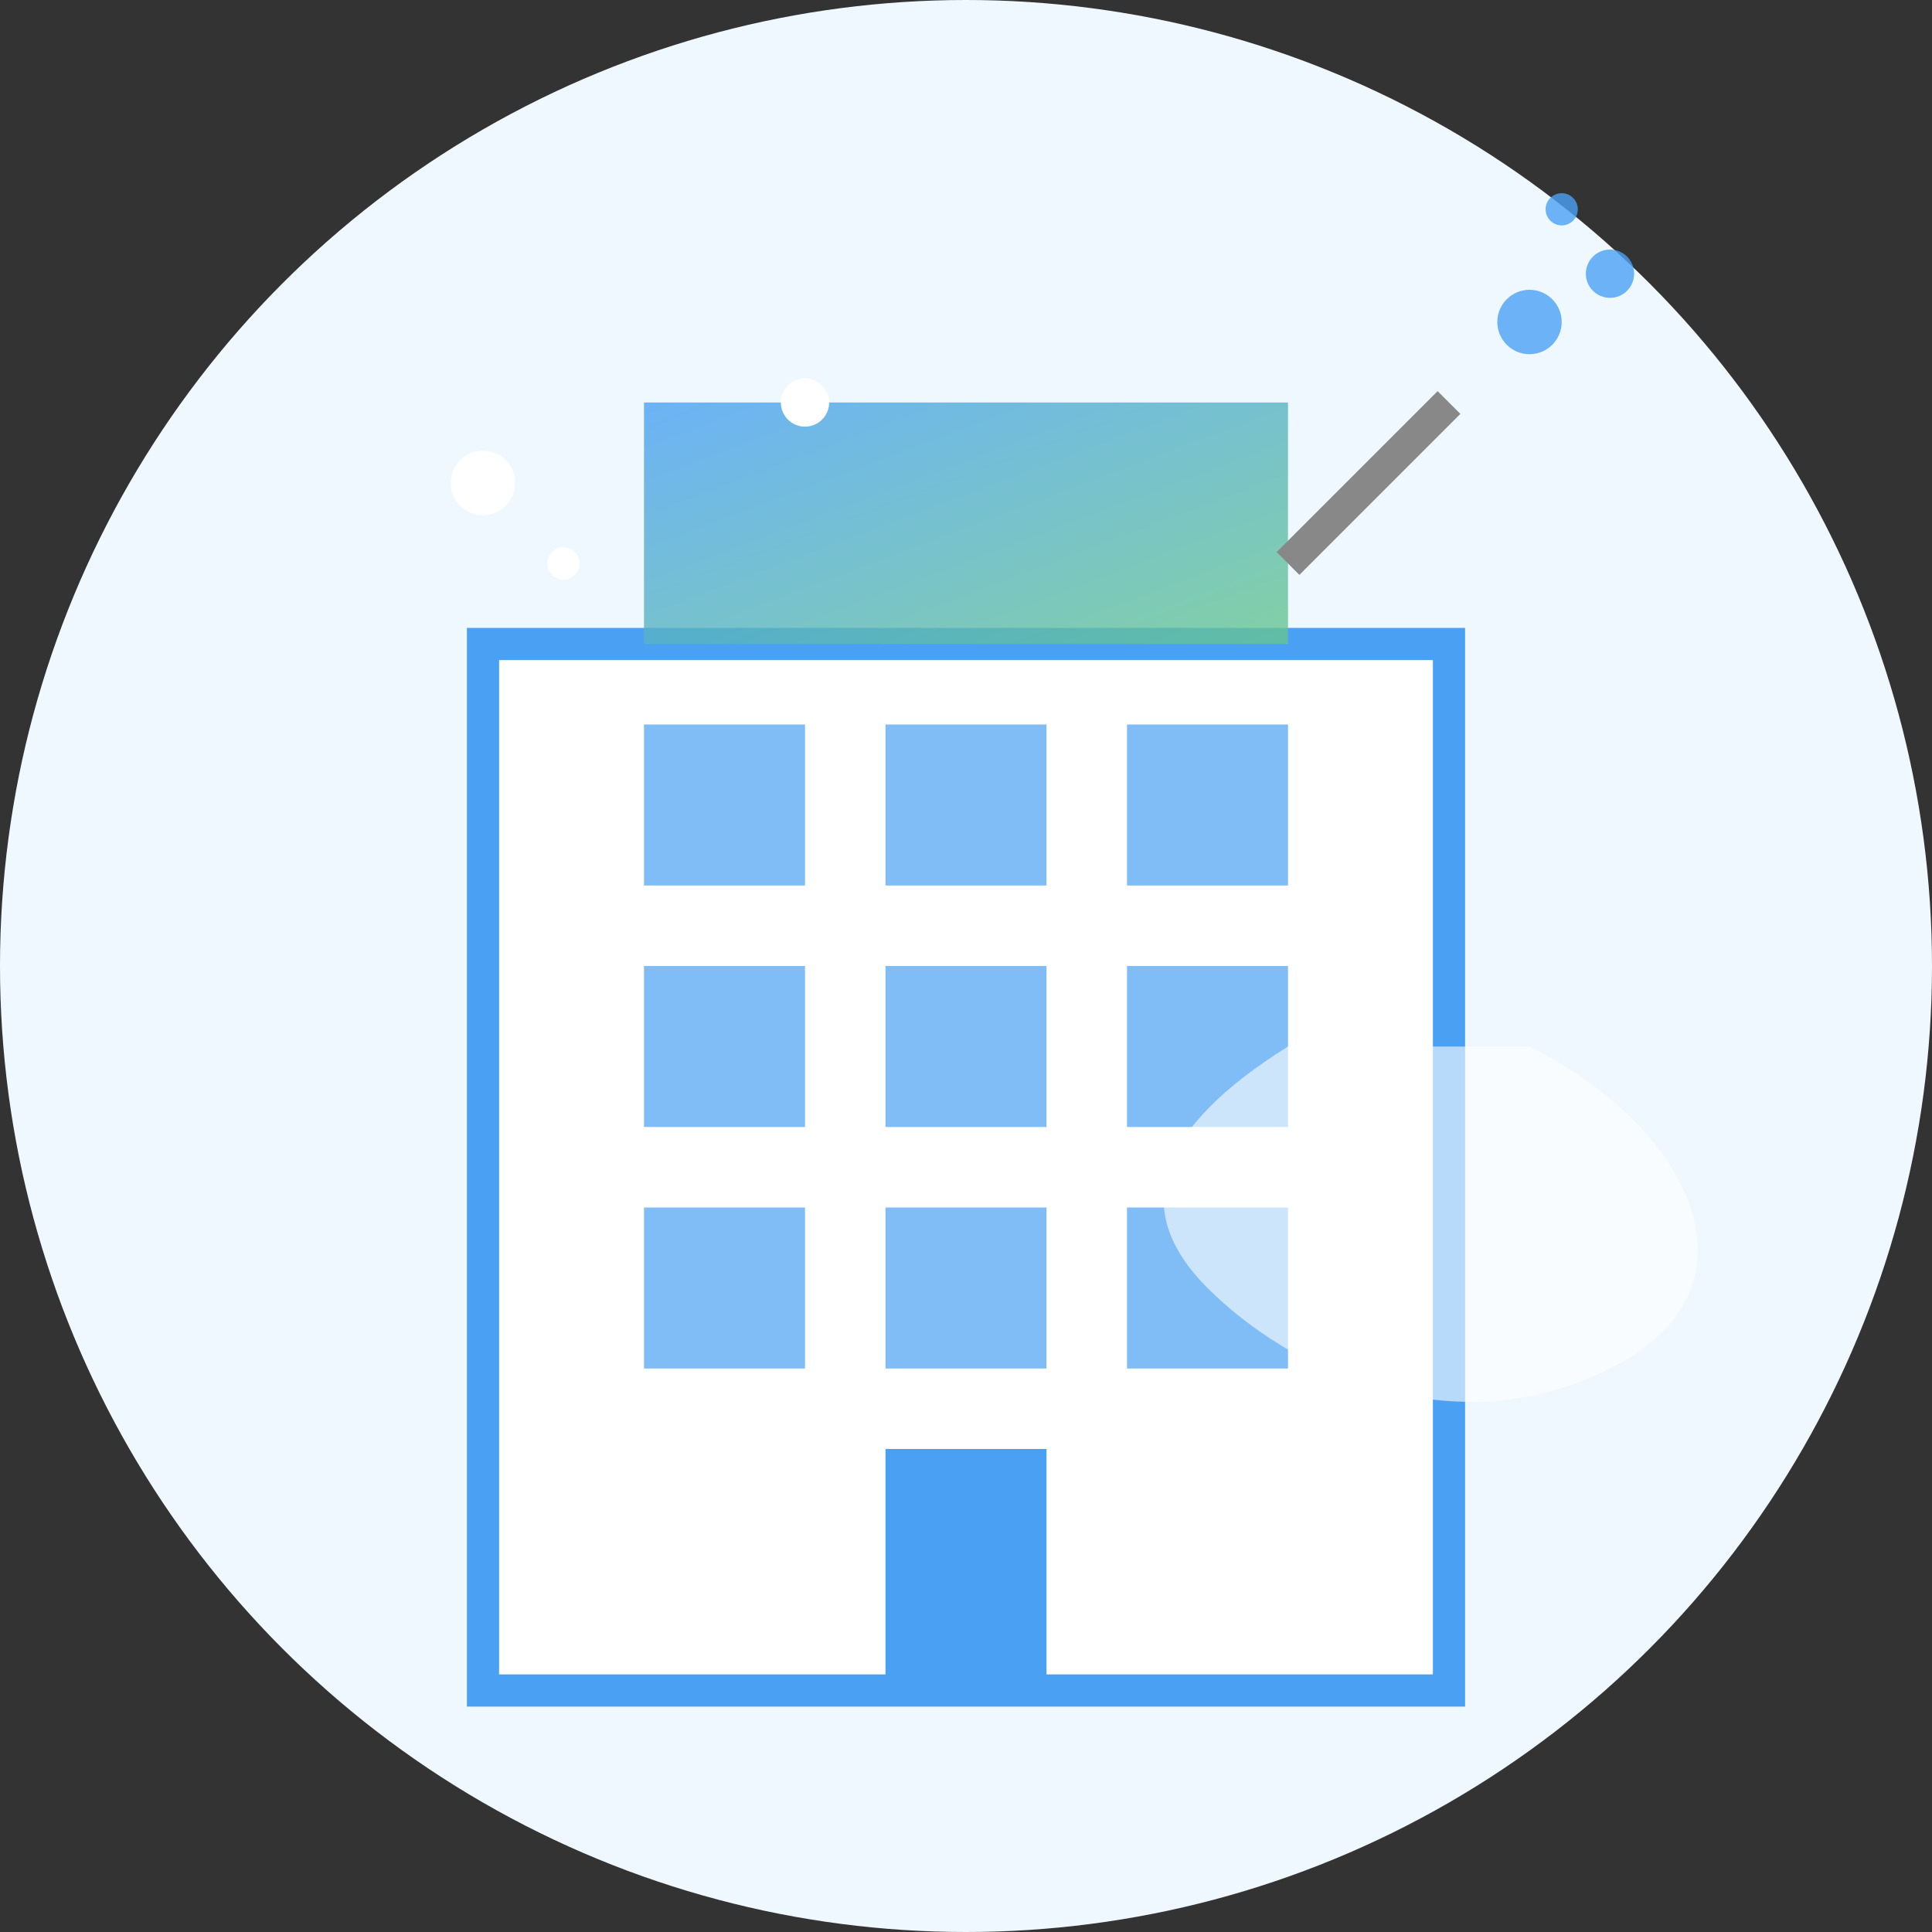
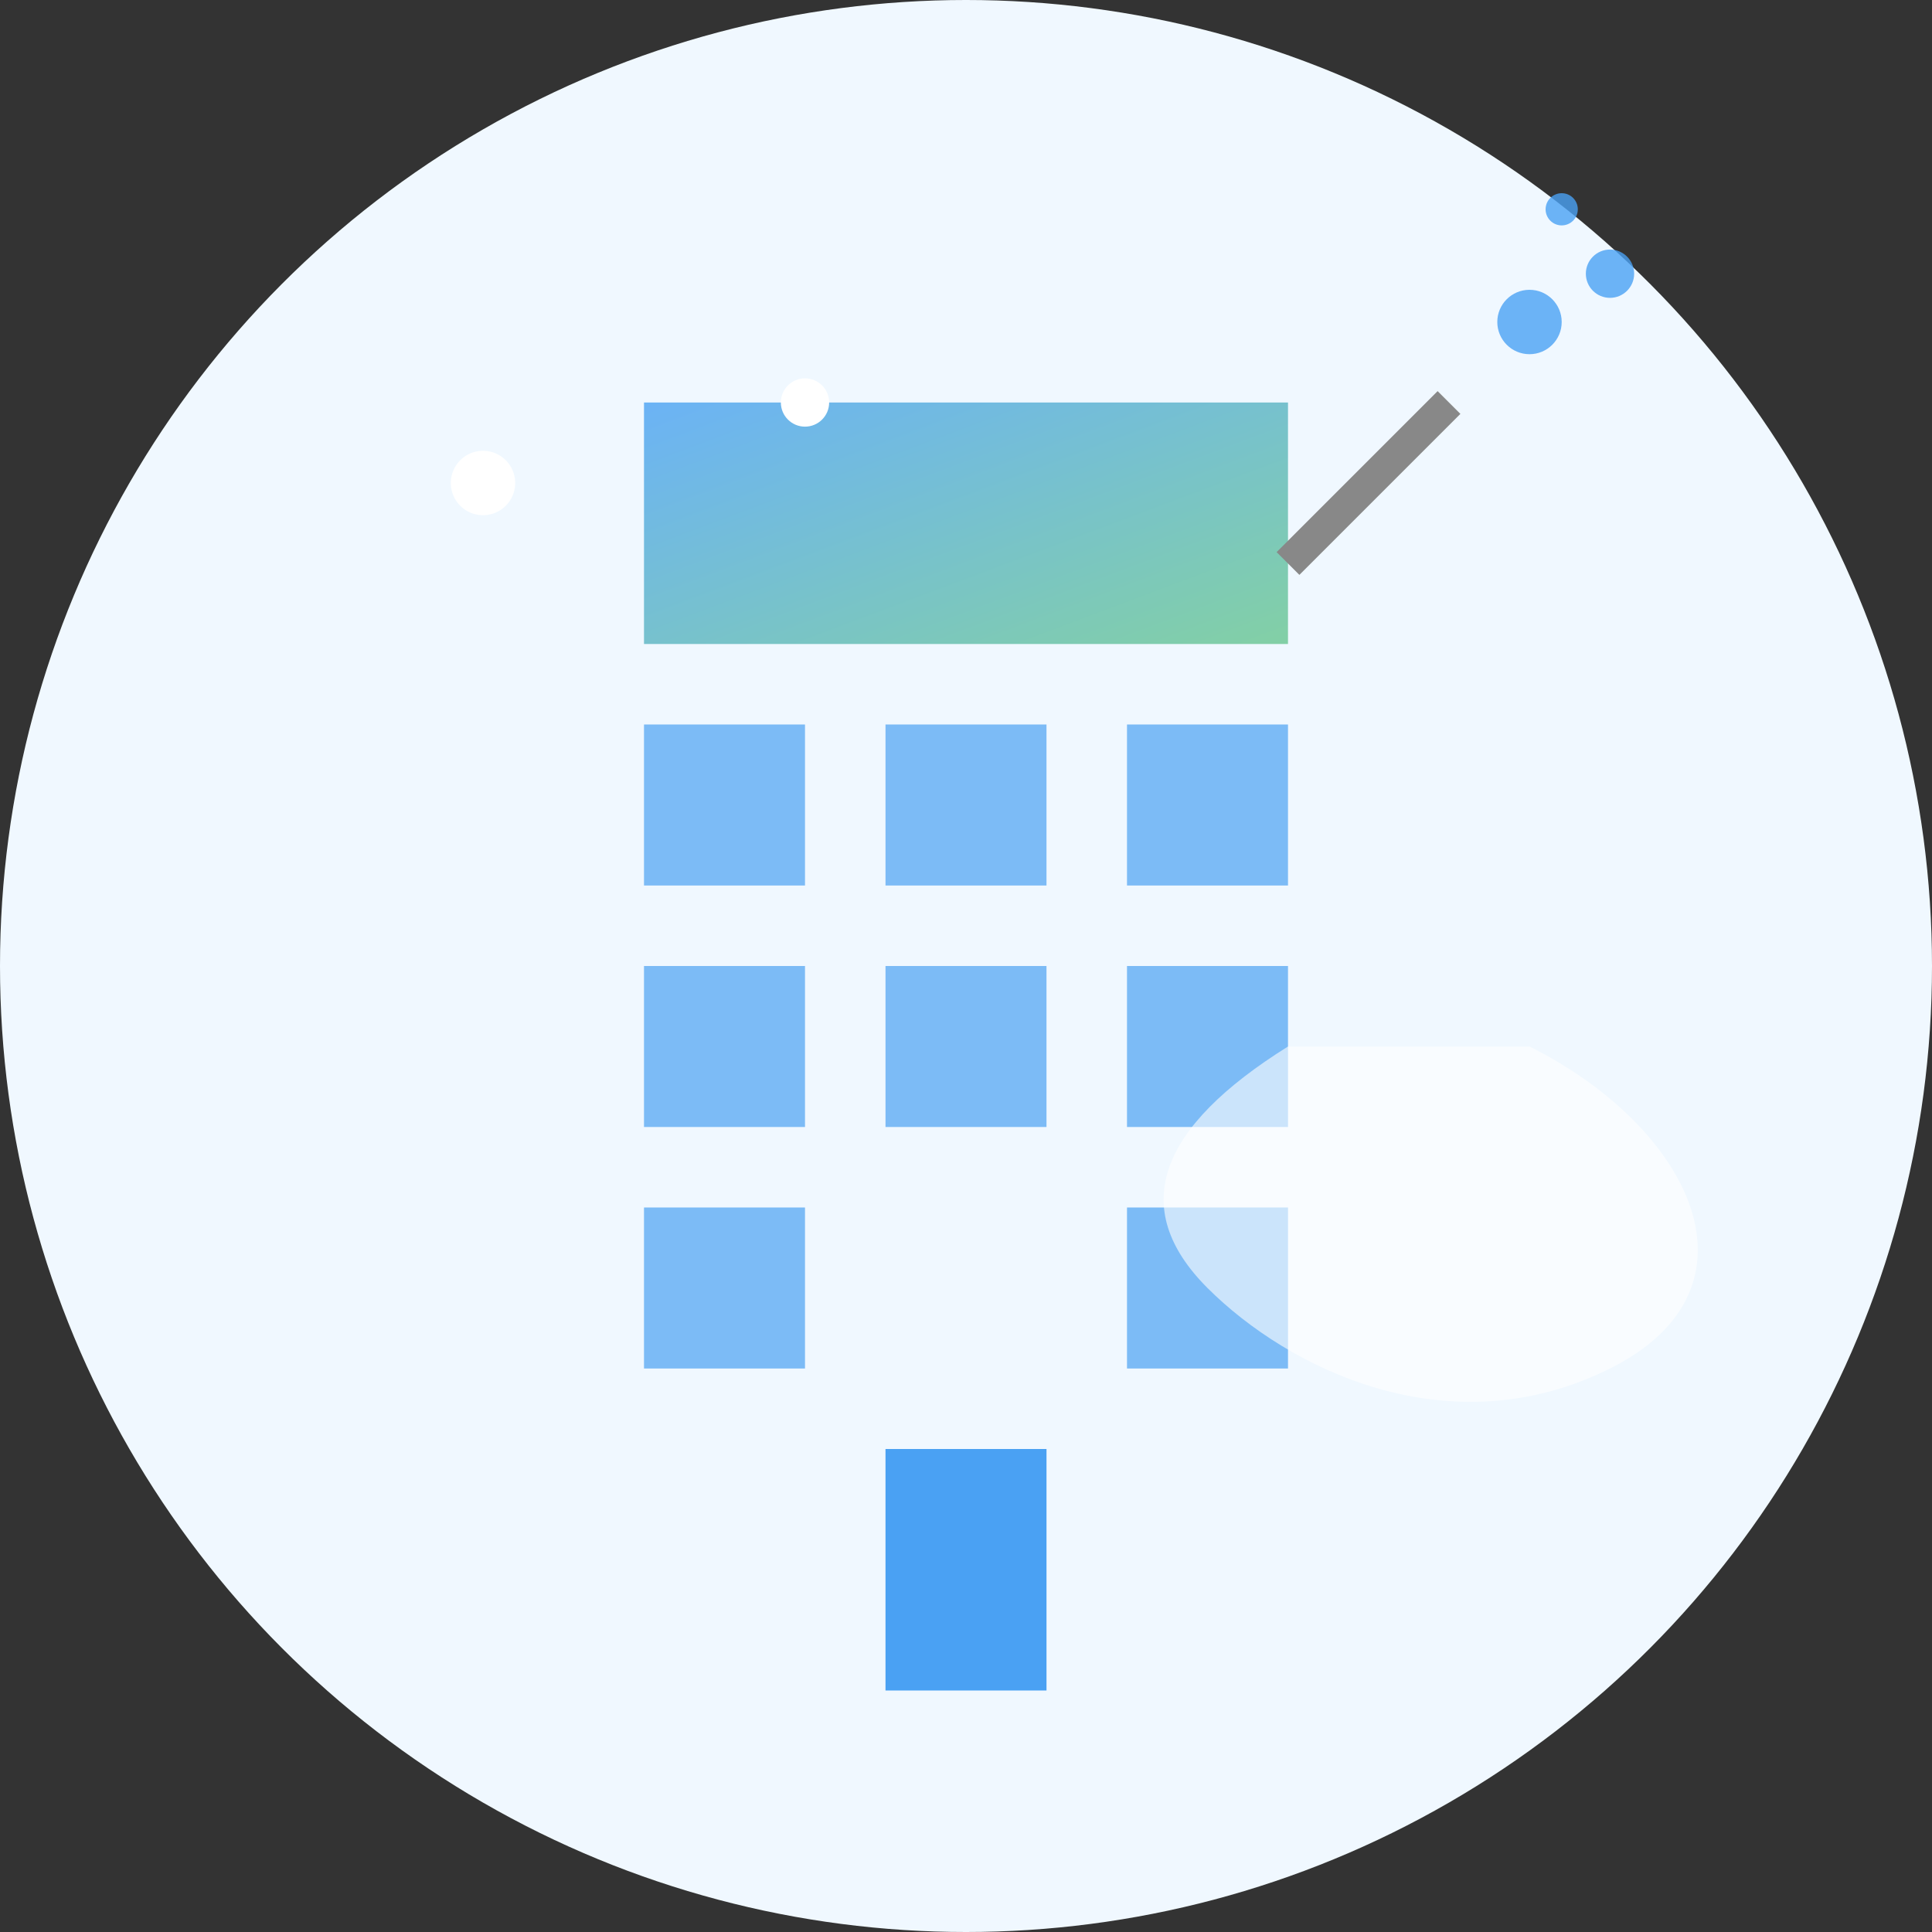
<svg xmlns="http://www.w3.org/2000/svg" width="120" height="120" viewBox="0 0 120 120">
  <rect x="0" y="0" width="120" height="120" fill="#333333" stroke="none" />
  <defs>
    <linearGradient id="iconGradient" x1="0%" y1="0%" x2="100%" y2="100%">
      <stop offset="0%" style="stop-color:#4aa1f3;stop-opacity:0.8" />
      <stop offset="100%" style="stop-color:#67c58f;stop-opacity:0.8" />
    </linearGradient>
  </defs>
  <circle cx="60" cy="60" r="60" fill="#f0f8ff" />
  <g transform="translate(20, 15)">
-     <rect x="10" y="25" width="60" height="65" fill="white" stroke="#4aa1f3" stroke-width="2" />
    <rect x="20" y="10" width="40" height="15" fill="url(#iconGradient)" />
    <rect x="20" y="30" width="10" height="10" fill="#4aa1f3" opacity="0.7" />
    <rect x="35" y="30" width="10" height="10" fill="#4aa1f3" opacity="0.7" />
    <rect x="50" y="30" width="10" height="10" fill="#4aa1f3" opacity="0.7" />
    <rect x="20" y="45" width="10" height="10" fill="#4aa1f3" opacity="0.7" />
    <rect x="35" y="45" width="10" height="10" fill="#4aa1f3" opacity="0.7" />
    <rect x="50" y="45" width="10" height="10" fill="#4aa1f3" opacity="0.7" />
    <rect x="20" y="60" width="10" height="10" fill="#4aa1f3" opacity="0.7" />
-     <rect x="35" y="60" width="10" height="10" fill="#4aa1f3" opacity="0.7" />
    <rect x="50" y="60" width="10" height="10" fill="#4aa1f3" opacity="0.7" />
    <rect x="35" y="75" width="10" height="15" fill="#4aa1f3" />
    <path d="M75 50 C85 55, 90 65, 80 70 C70 75, 60 70, 55 65 C50 60, 52 55, 60 50 Z" fill="white" opacity="0.6" />
  </g>
  <line x1="80" y1="35" x2="90" y2="25" stroke="#888" stroke-width="2" />
  <circle cx="95" cy="20" r="2" fill="#4aa1f3" opacity="0.8" />
  <circle cx="100" cy="17" r="1.5" fill="#4aa1f3" opacity="0.8" />
  <circle cx="97" cy="13" r="1" fill="#4aa1f3" opacity="0.8" />
  <circle cx="30" cy="30" r="2" fill="white" />
  <circle cx="50" cy="25" r="1.5" fill="white" />
-   <circle cx="35" cy="35" r="1" fill="white" />
</svg>